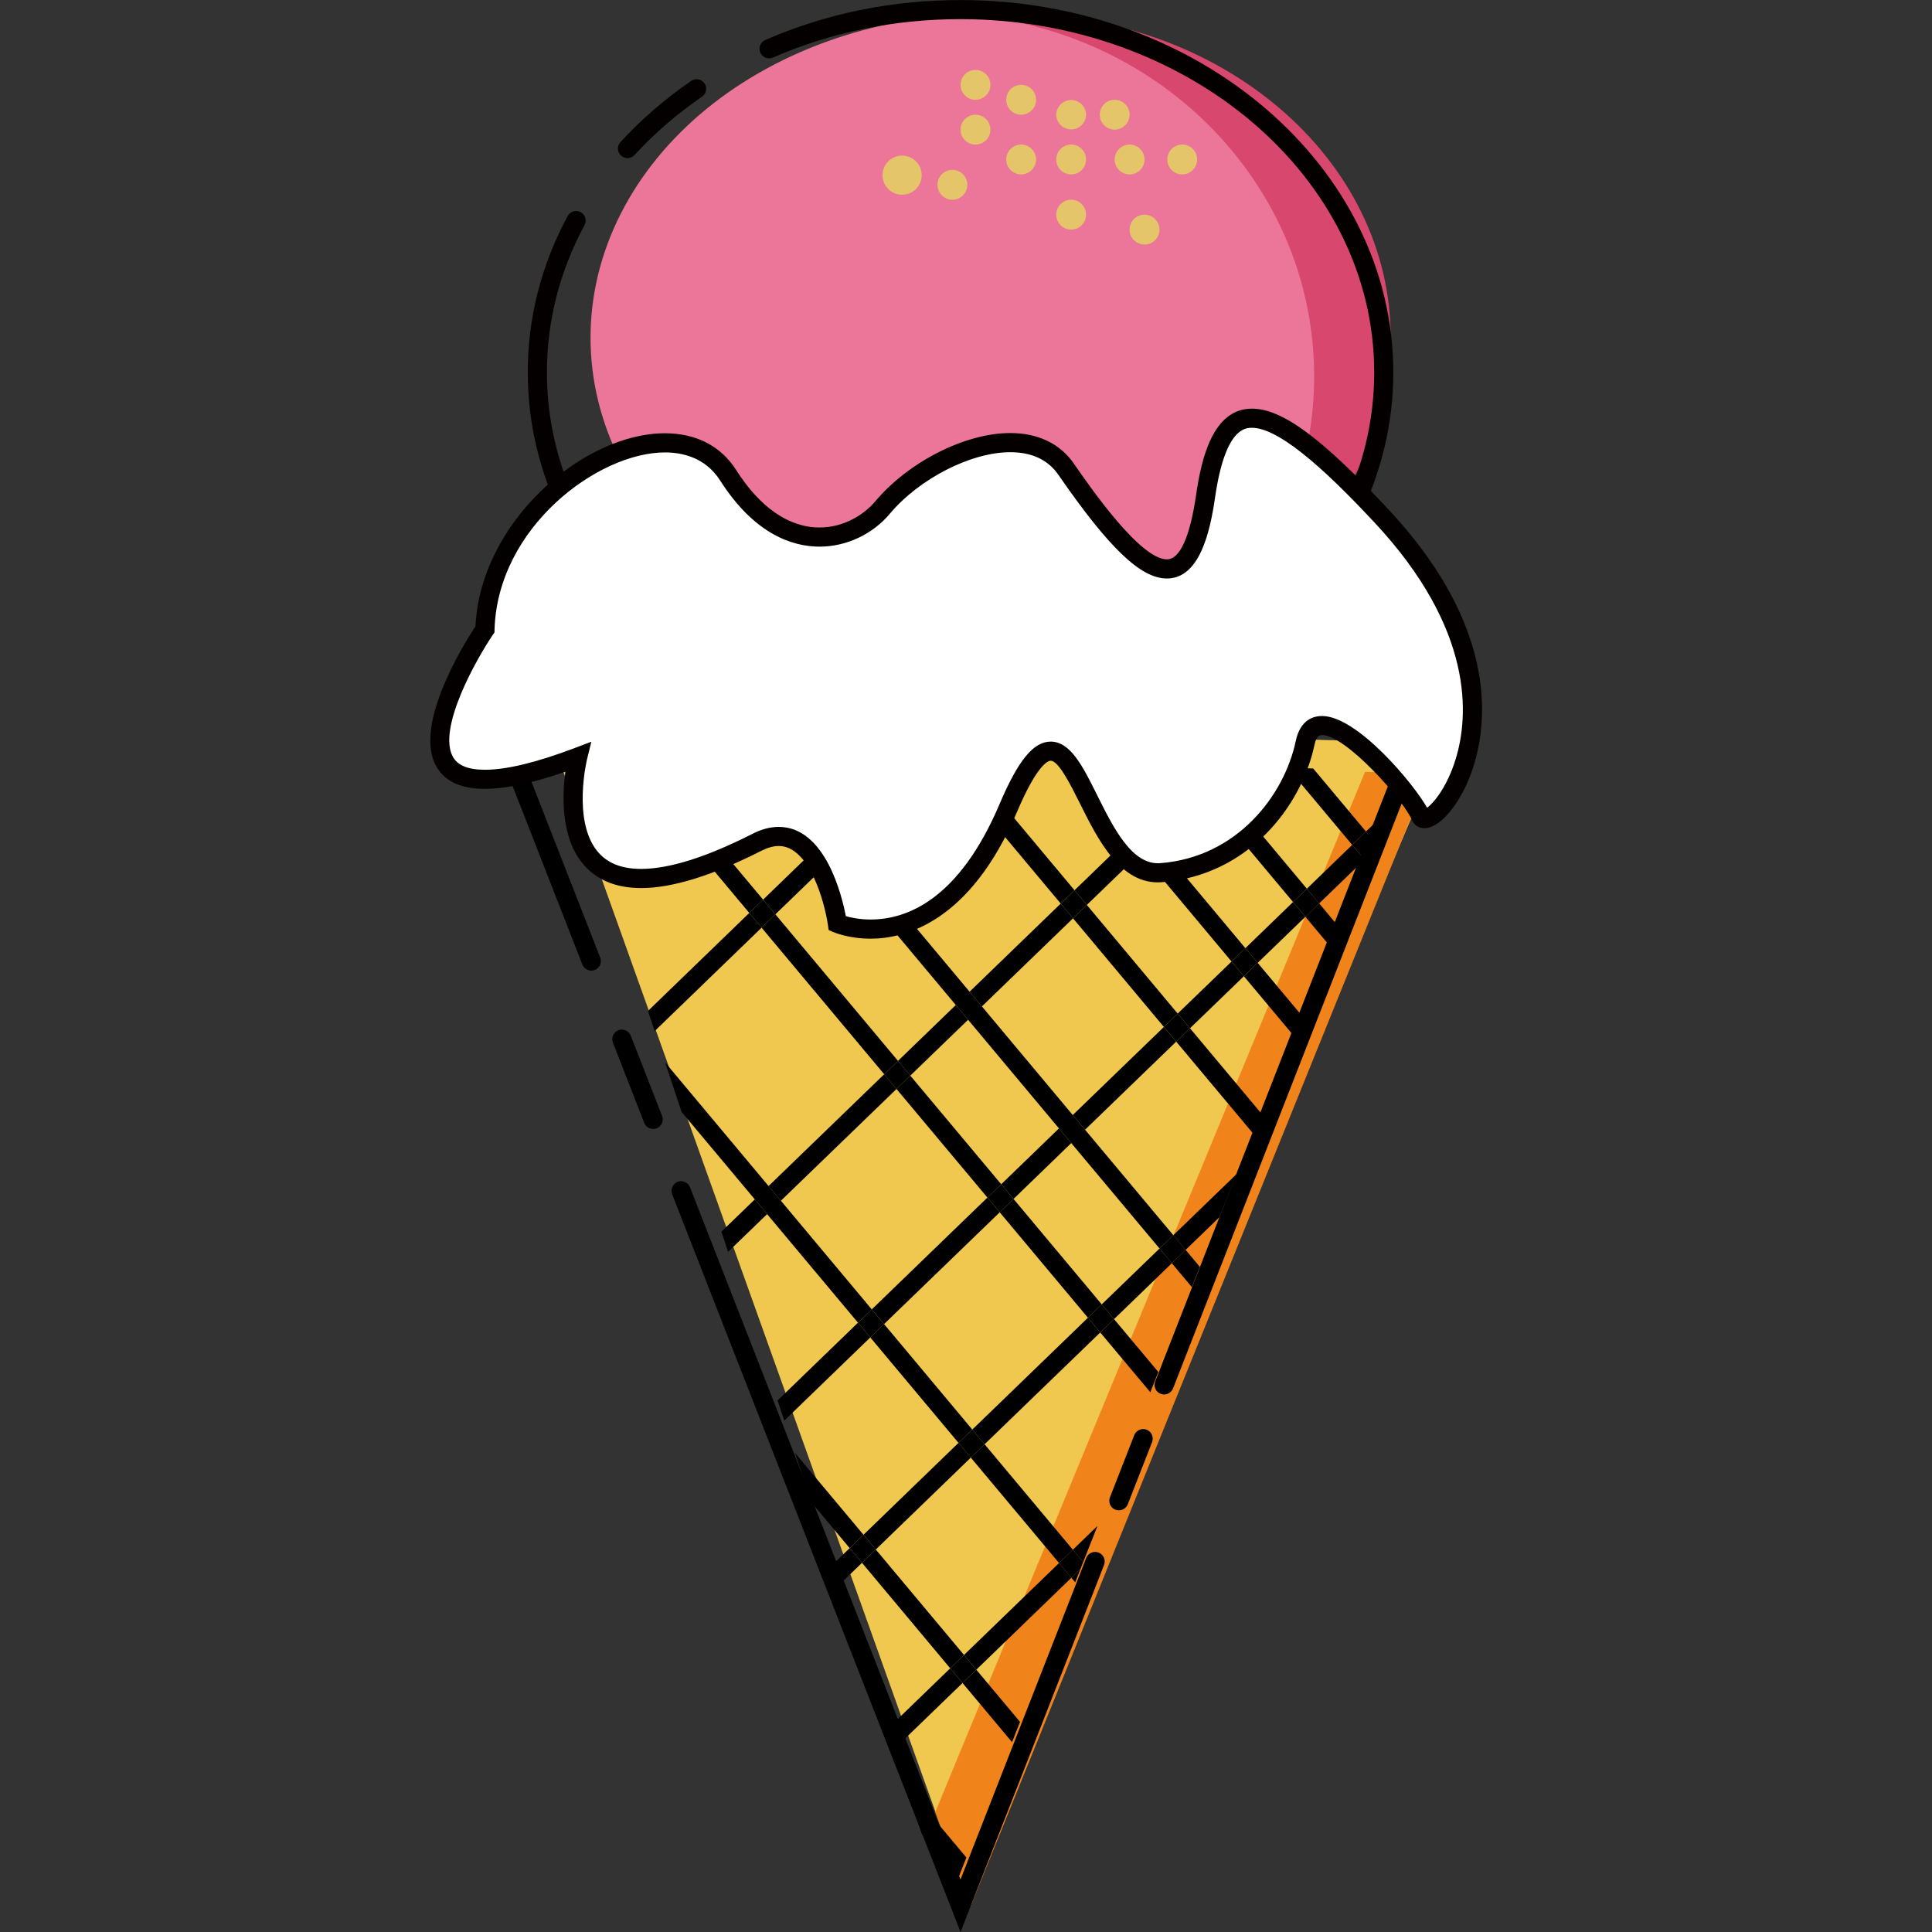
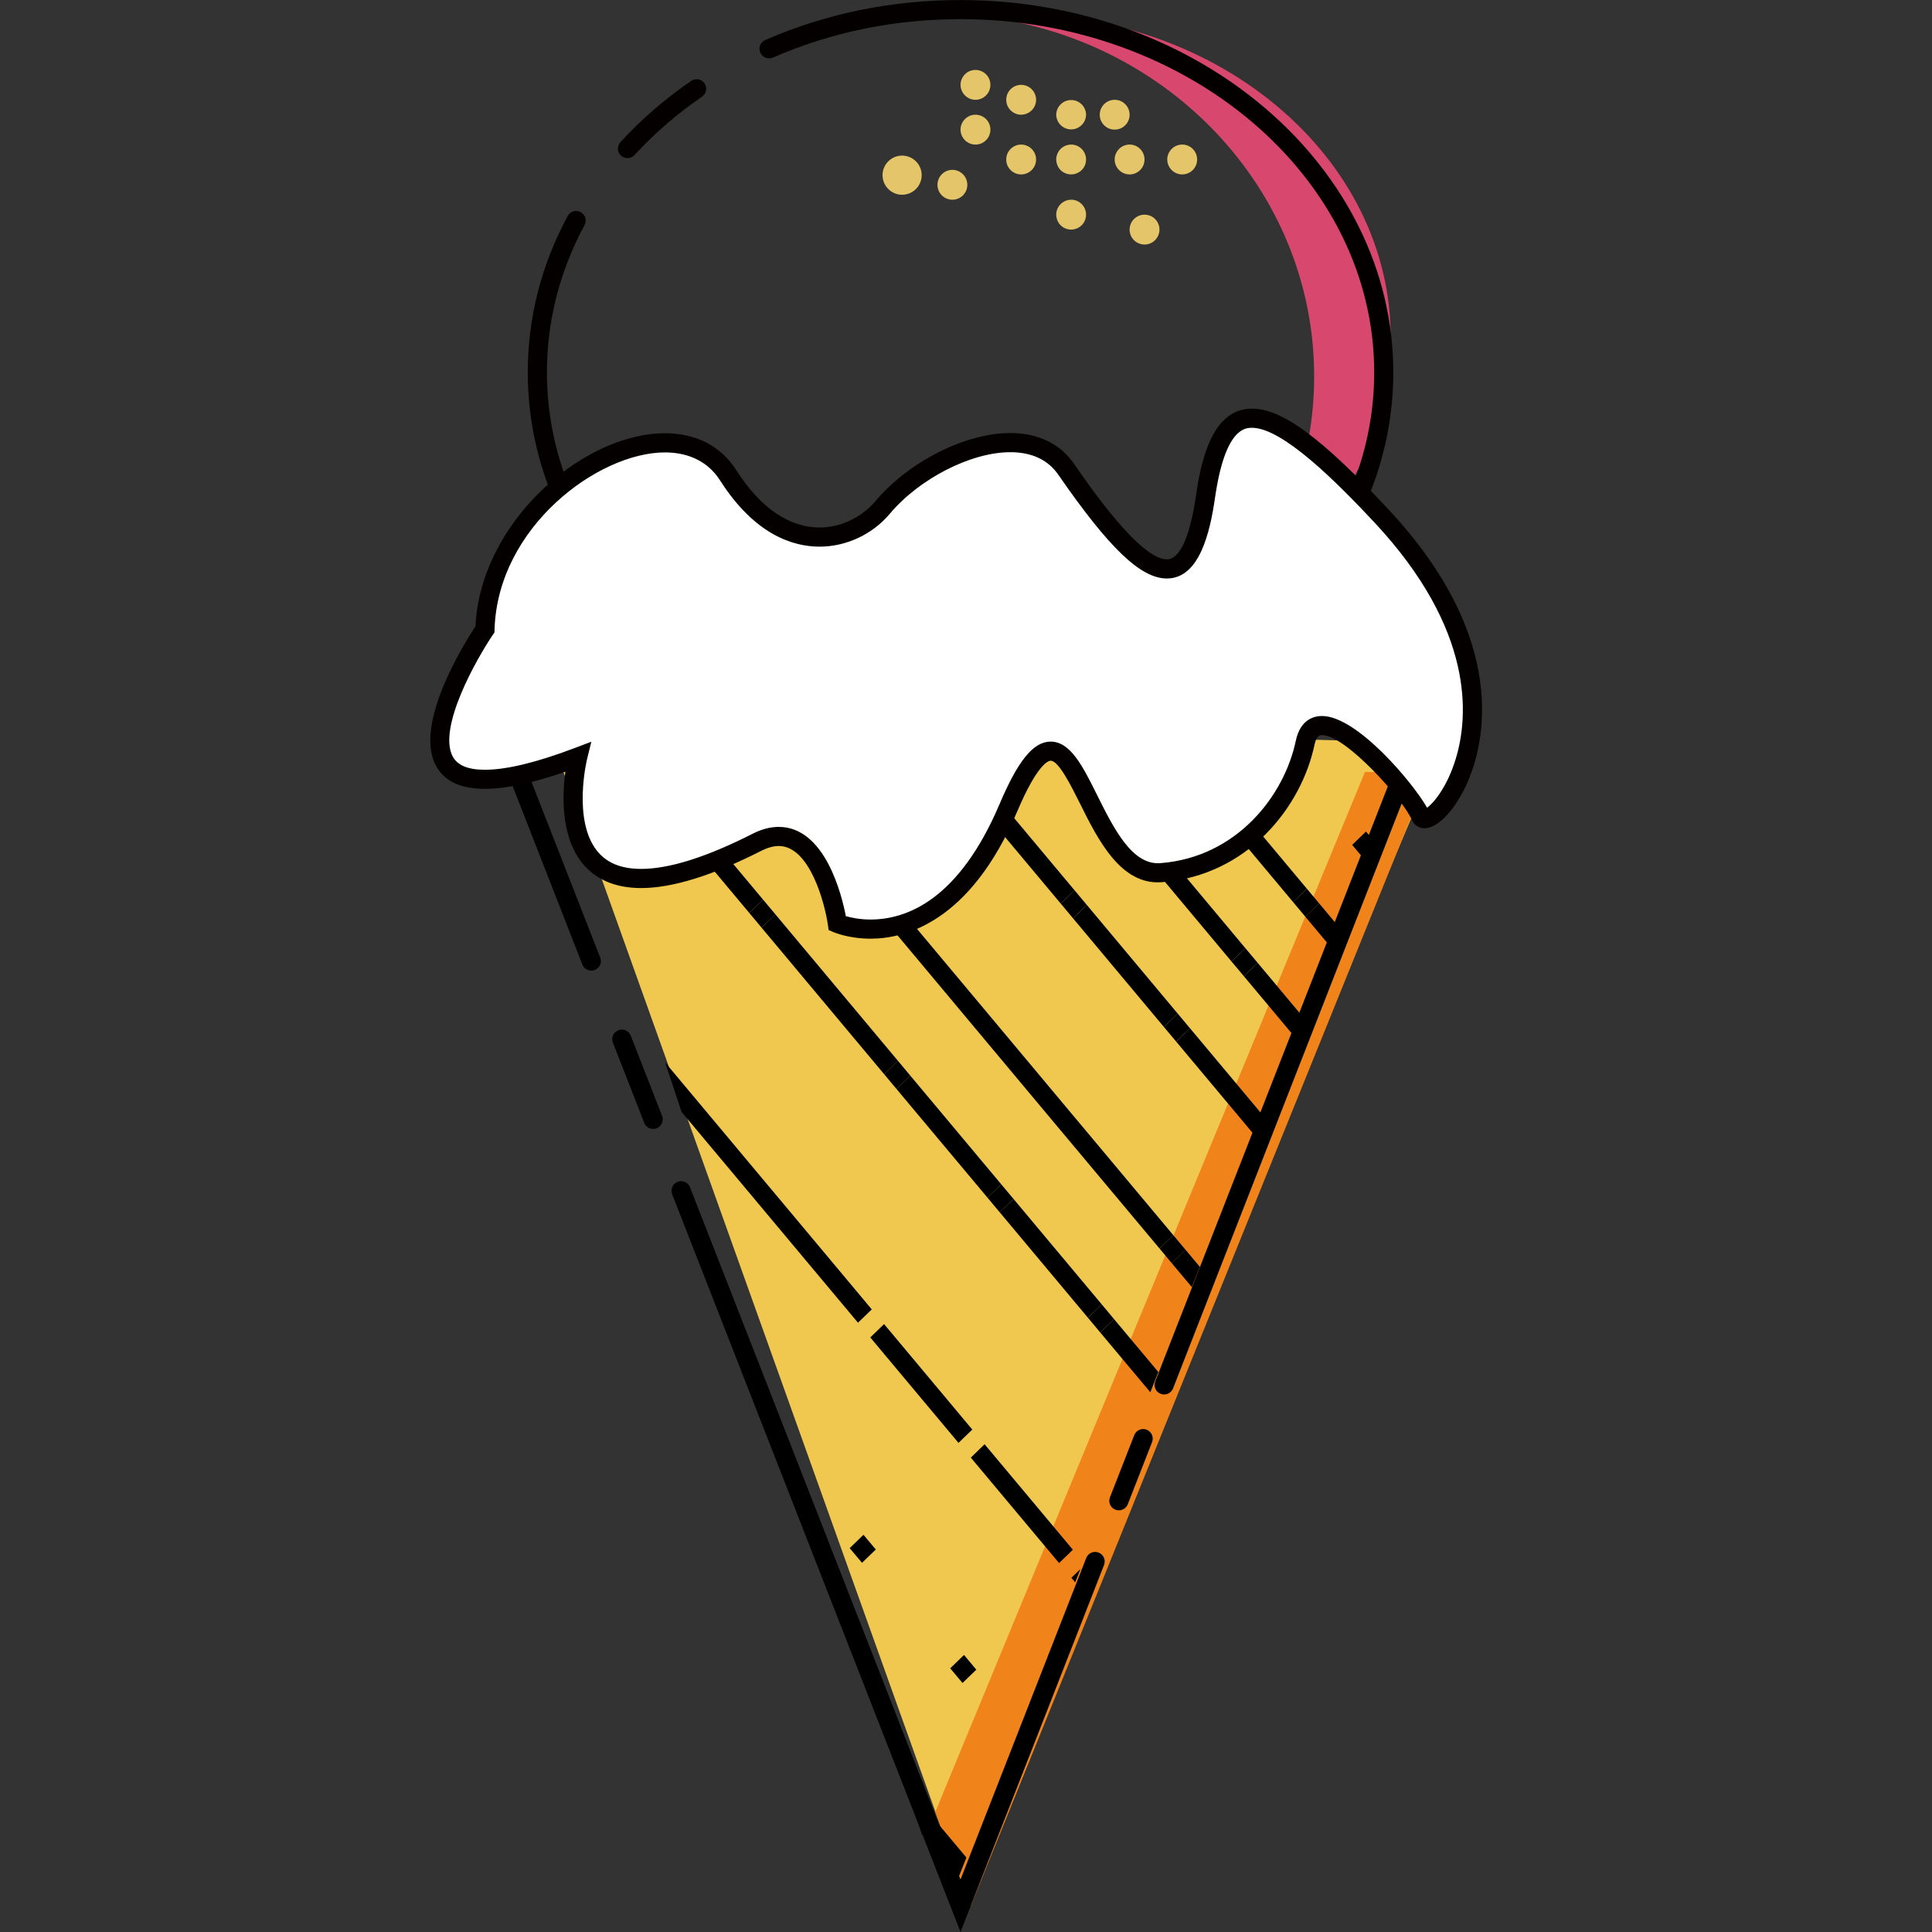
<svg xmlns="http://www.w3.org/2000/svg" width="35" height="35" viewBox="0 0 35 35" fill="none">
  <rect x="0" y="0" width="35" height="35" fill="#333333" stroke="none" />
  <path d="M9.853 12.994L17.39 34.065L26.141 13.469L9.853 12.994Z" fill="#F1C84F" />
  <path d="M24.728 13.984L16.943 32.828L17.586 34.529L25.89 13.998L24.728 13.984Z" fill="#F0841B" />
  <path d="M21.09 25.262C21.061 25.262 21.034 25.255 21.009 25.242C20.984 25.229 20.962 25.21 20.946 25.187C20.93 25.163 20.921 25.136 20.917 25.108C20.914 25.08 20.918 25.052 20.928 25.026L25.959 12.155H8.843L10.875 17.352C10.89 17.394 10.889 17.441 10.87 17.482C10.851 17.524 10.817 17.556 10.775 17.572C10.733 17.589 10.686 17.588 10.644 17.57C10.603 17.553 10.569 17.52 10.552 17.478L8.336 11.808H26.467L21.251 25.152C21.238 25.184 21.216 25.212 21.187 25.232C21.158 25.252 21.124 25.262 21.09 25.262ZM20.269 27.361C20.241 27.361 20.213 27.354 20.188 27.341C20.163 27.328 20.142 27.309 20.126 27.285C20.11 27.262 20.1 27.235 20.097 27.207C20.094 27.179 20.097 27.151 20.108 27.125L20.548 25.999C20.565 25.956 20.598 25.922 20.64 25.903C20.682 25.885 20.73 25.884 20.772 25.9C20.794 25.909 20.813 25.921 20.829 25.937C20.846 25.953 20.859 25.971 20.868 25.992C20.877 26.013 20.882 26.035 20.883 26.058C20.883 26.081 20.879 26.104 20.871 26.125L20.431 27.251C20.418 27.283 20.396 27.311 20.367 27.331C20.338 27.351 20.304 27.361 20.269 27.361ZM17.401 35L12.177 21.635C12.169 21.614 12.165 21.591 12.165 21.568C12.165 21.546 12.171 21.523 12.18 21.502C12.189 21.481 12.202 21.462 12.218 21.447C12.235 21.431 12.254 21.419 12.275 21.41C12.296 21.402 12.319 21.398 12.342 21.398C12.365 21.399 12.387 21.404 12.408 21.413C12.429 21.422 12.448 21.435 12.463 21.452C12.479 21.468 12.492 21.487 12.5 21.509L17.401 34.048L19.678 28.224C19.713 28.135 19.813 28.092 19.902 28.126C19.945 28.143 19.98 28.176 19.998 28.218C20.017 28.26 20.017 28.308 20.001 28.351L17.401 35ZM11.833 20.452C11.798 20.452 11.764 20.441 11.735 20.422C11.706 20.402 11.684 20.374 11.671 20.342L11.104 18.889C11.095 18.868 11.091 18.845 11.092 18.822C11.092 18.8 11.097 18.777 11.106 18.756C11.115 18.735 11.129 18.717 11.145 18.701C11.161 18.685 11.181 18.673 11.202 18.664C11.223 18.656 11.246 18.652 11.268 18.652C11.291 18.653 11.314 18.658 11.335 18.667C11.355 18.676 11.374 18.689 11.39 18.706C11.406 18.722 11.418 18.741 11.427 18.763L11.994 20.215C12.005 20.242 12.008 20.27 12.005 20.298C12.002 20.326 11.992 20.353 11.976 20.376C11.96 20.399 11.939 20.419 11.914 20.432C11.889 20.445 11.861 20.452 11.833 20.452Z" fill="black" />
-   <path d="M10.698 6.117C10.698 6.887 10.884 7.65 11.245 8.361C11.606 9.073 12.135 9.719 12.802 10.264C13.47 10.809 14.262 11.241 15.133 11.535C16.005 11.83 16.939 11.982 17.883 11.982C18.826 11.982 19.761 11.83 20.633 11.535C21.504 11.241 22.296 10.809 22.964 10.264C23.631 9.719 24.16 9.073 24.521 8.361C24.882 7.65 25.068 6.887 25.068 6.117C25.068 5.347 24.882 4.584 24.521 3.873C24.16 3.161 23.631 2.515 22.964 1.97C22.296 1.426 21.504 0.994 20.633 0.699C19.761 0.404 18.826 0.253 17.883 0.253C16.939 0.253 16.005 0.404 15.133 0.699C14.262 0.994 13.47 1.426 12.802 1.97C12.135 2.515 11.606 3.161 11.245 3.873C10.884 4.584 10.698 5.347 10.698 6.117Z" fill="#EC7699" />
  <path d="M18.354 0.253C18.113 0.253 17.875 0.264 17.64 0.285C21.101 0.609 23.807 3.411 23.807 6.819C23.807 8.354 23.257 9.764 22.338 10.882C24.067 9.818 25.194 8.081 25.194 6.117C25.194 2.878 22.132 0.253 18.354 0.253Z" fill="#D8476D" />
  <path d="M11.368 2.865C11.334 2.865 11.301 2.855 11.273 2.836C11.245 2.818 11.223 2.792 11.209 2.761C11.196 2.73 11.191 2.696 11.197 2.663C11.202 2.63 11.217 2.599 11.24 2.574C11.616 2.164 12.047 1.791 12.522 1.465C12.56 1.439 12.607 1.43 12.652 1.438C12.697 1.447 12.737 1.473 12.763 1.51C12.789 1.548 12.799 1.595 12.79 1.64C12.782 1.686 12.756 1.726 12.718 1.751C12.265 2.062 11.854 2.417 11.496 2.808C11.479 2.826 11.46 2.84 11.438 2.85C11.416 2.86 11.392 2.865 11.368 2.865Z" fill="#040000" />
  <path d="M17.401 13.494C13.078 13.494 9.561 10.467 9.561 6.747C9.561 5.756 9.805 4.802 10.286 3.91C10.308 3.871 10.345 3.841 10.389 3.829C10.432 3.816 10.479 3.821 10.519 3.843C10.559 3.864 10.589 3.901 10.603 3.944C10.616 3.988 10.612 4.035 10.591 4.075C10.138 4.915 9.908 5.815 9.908 6.747C9.908 10.276 13.27 13.147 17.401 13.147C21.533 13.147 24.895 10.276 24.895 6.747C24.895 3.218 21.533 0.347 17.401 0.347C16.204 0.347 15.061 0.581 14.002 1.043C13.981 1.052 13.959 1.057 13.936 1.057C13.913 1.057 13.89 1.053 13.869 1.045C13.848 1.037 13.829 1.024 13.812 1.008C13.796 0.993 13.783 0.974 13.774 0.953C13.765 0.932 13.76 0.91 13.759 0.887C13.759 0.864 13.763 0.841 13.771 0.82C13.78 0.799 13.792 0.78 13.808 0.763C13.824 0.747 13.842 0.734 13.863 0.725C14.966 0.244 16.156 0.001 17.401 0.001C21.724 0.001 25.241 3.027 25.241 6.747C25.241 10.467 21.724 13.494 17.401 13.494Z" fill="#040000" />
  <path d="M17.401 2.349C17.401 2.42 17.43 2.489 17.481 2.54C17.531 2.591 17.6 2.619 17.672 2.619C17.744 2.619 17.812 2.591 17.863 2.54C17.914 2.489 17.942 2.42 17.942 2.349C17.942 2.277 17.914 2.208 17.863 2.157C17.812 2.107 17.744 2.078 17.672 2.078C17.6 2.078 17.531 2.107 17.481 2.157C17.43 2.208 17.401 2.277 17.401 2.349Z" fill="#E5C569" />
  <path d="M18.229 1.808C18.229 1.843 18.236 1.878 18.249 1.911C18.263 1.944 18.283 1.974 18.308 1.999C18.333 2.024 18.363 2.044 18.395 2.057C18.428 2.071 18.463 2.078 18.499 2.078C18.535 2.078 18.57 2.071 18.602 2.057C18.635 2.044 18.665 2.024 18.69 1.999C18.715 1.974 18.735 1.944 18.749 1.911C18.762 1.878 18.77 1.843 18.77 1.808C18.77 1.772 18.762 1.737 18.749 1.704C18.735 1.671 18.715 1.641 18.69 1.616C18.665 1.591 18.635 1.571 18.602 1.558C18.57 1.544 18.535 1.537 18.499 1.537C18.463 1.537 18.428 1.544 18.395 1.558C18.363 1.571 18.333 1.591 18.308 1.616C18.283 1.641 18.263 1.671 18.249 1.704C18.236 1.737 18.229 1.772 18.229 1.808Z" fill="#E5C569" />
  <path d="M18.229 2.889C18.229 2.925 18.236 2.96 18.249 2.993C18.263 3.026 18.283 3.056 18.308 3.081C18.333 3.106 18.363 3.126 18.395 3.139C18.428 3.153 18.463 3.16 18.499 3.16C18.535 3.16 18.57 3.153 18.602 3.139C18.635 3.126 18.665 3.106 18.69 3.081C18.715 3.056 18.735 3.026 18.749 2.993C18.762 2.96 18.77 2.925 18.77 2.889C18.77 2.854 18.762 2.819 18.749 2.786C18.735 2.753 18.715 2.723 18.69 2.698C18.665 2.673 18.635 2.653 18.602 2.64C18.57 2.626 18.535 2.619 18.499 2.619C18.463 2.619 18.428 2.626 18.395 2.64C18.363 2.653 18.333 2.673 18.308 2.698C18.283 2.723 18.263 2.753 18.249 2.786C18.236 2.819 18.229 2.854 18.229 2.889Z" fill="#E5C569" />
  <path d="M19.675 2.078C19.674 2.149 19.645 2.217 19.595 2.266C19.544 2.316 19.476 2.344 19.405 2.344C19.334 2.344 19.266 2.316 19.215 2.266C19.165 2.217 19.136 2.149 19.134 2.078C19.136 2.007 19.165 1.939 19.215 1.89C19.266 1.84 19.334 1.812 19.405 1.812C19.476 1.812 19.544 1.84 19.595 1.89C19.645 1.939 19.674 2.007 19.675 2.078Z" fill="#E5C569" />
  <path d="M15.988 3.173C15.988 3.267 16.025 3.358 16.092 3.424C16.158 3.491 16.248 3.528 16.342 3.528C16.436 3.528 16.527 3.491 16.593 3.424C16.66 3.358 16.697 3.267 16.697 3.173C16.697 3.079 16.66 2.989 16.593 2.923C16.527 2.856 16.436 2.819 16.342 2.819C16.248 2.819 16.158 2.856 16.092 2.923C16.025 2.989 15.988 3.079 15.988 3.173Z" fill="#E5C569" />
  <path d="M19.675 3.889C19.675 3.942 19.66 3.995 19.63 4.039C19.6 4.084 19.558 4.118 19.508 4.139C19.459 4.159 19.404 4.165 19.352 4.154C19.299 4.144 19.251 4.118 19.213 4.08C19.176 4.042 19.15 3.994 19.14 3.942C19.129 3.889 19.134 3.835 19.155 3.785C19.175 3.736 19.21 3.694 19.255 3.664C19.299 3.634 19.351 3.618 19.405 3.618C19.554 3.618 19.675 3.739 19.675 3.889Z" fill="#E5C569" />
  <path d="M17.401 1.537C17.401 1.609 17.43 1.678 17.481 1.728C17.531 1.779 17.6 1.808 17.672 1.808C17.744 1.808 17.812 1.779 17.863 1.728C17.914 1.678 17.942 1.609 17.942 1.537C17.942 1.465 17.914 1.397 17.863 1.346C17.812 1.295 17.744 1.267 17.672 1.267C17.6 1.267 17.531 1.295 17.481 1.346C17.43 1.397 17.401 1.465 17.401 1.537Z" fill="#E5C569" />
  <path d="M19.675 2.889C19.675 2.943 19.66 2.995 19.63 3.04C19.6 3.084 19.558 3.119 19.508 3.139C19.459 3.16 19.404 3.165 19.352 3.155C19.299 3.144 19.251 3.119 19.213 3.081C19.176 3.043 19.15 2.995 19.14 2.942C19.129 2.89 19.134 2.835 19.155 2.786C19.175 2.736 19.21 2.694 19.255 2.664C19.299 2.635 19.351 2.619 19.405 2.619C19.554 2.619 19.675 2.74 19.675 2.889Z" fill="#E5C569" />
  <path d="M20.193 2.889C20.193 2.961 20.222 3.03 20.273 3.081C20.323 3.131 20.392 3.16 20.464 3.16C20.535 3.16 20.604 3.131 20.655 3.081C20.706 3.03 20.734 2.961 20.734 2.889C20.734 2.818 20.706 2.749 20.655 2.698C20.604 2.647 20.535 2.619 20.464 2.619C20.392 2.619 20.323 2.647 20.273 2.698C20.222 2.749 20.193 2.818 20.193 2.889Z" fill="#E5C569" />
  <path d="M20.464 4.159C20.464 4.231 20.492 4.3 20.543 4.351C20.594 4.401 20.662 4.43 20.734 4.43C20.806 4.43 20.875 4.401 20.925 4.351C20.976 4.3 21.005 4.231 21.005 4.159C21.005 4.088 20.976 4.019 20.925 3.968C20.875 3.917 20.806 3.889 20.734 3.889C20.662 3.889 20.594 3.917 20.543 3.968C20.492 4.019 20.464 4.088 20.464 4.159Z" fill="#E5C569" />
-   <path d="M15.093 15.552L14.87 15.286L13.824 16.298L14.047 16.564L15.093 15.552ZM15.343 15.311L16.994 13.714L16.99 13.709L16.517 13.694L15.12 15.044L15.343 15.311ZM13.574 16.539L11.739 18.314L11.86 18.679L13.797 16.806L13.574 16.539ZM16.241 19.728L16.018 19.461L13.923 21.487L14.146 21.753L16.241 19.728ZM17.788 18.232L19.439 16.636L19.216 16.369L17.565 17.966L17.788 18.232ZM16.491 19.486L17.538 18.474L17.315 18.207L16.268 19.219L16.491 19.486ZM13.674 21.728L13.069 22.313L13.19 22.678L13.897 21.995L13.674 21.728ZM21.779 14.374L21.555 14.107L20.692 14.943L20.915 15.209L21.779 14.374ZM20.665 15.451L20.442 15.184L19.466 16.128L19.689 16.394L20.665 15.451ZM22.029 14.132L22.294 13.875L21.811 13.86L21.805 13.866L22.029 14.132ZM18.361 21.72L19.407 20.708L19.184 20.442L18.138 21.454L18.361 21.72ZM17.888 21.695L15.793 23.721L16.016 23.987L18.111 21.962L17.888 21.695ZM24.819 15.152L24.921 14.895L24.746 15.064L24.819 15.152ZM21.335 18.362L21.558 18.628L22.534 17.685L22.311 17.419L21.335 18.362ZM23.675 16.1L23.898 16.366L24.613 15.675L24.674 15.519L24.496 15.306L23.675 16.1ZM22.561 17.177L22.784 17.443L23.648 16.608L23.425 16.341L22.561 17.177ZM19.434 20.2L19.657 20.466L21.308 18.87L21.085 18.604L19.434 20.2ZM15.543 23.962L14.086 25.371L14.208 25.736L15.766 24.229L15.543 23.962ZM19.959 23.63L20.182 23.897L21.229 22.885L21.006 22.618L19.959 23.63ZM17.587 26.406L17.364 26.139L15.643 27.804L15.866 28.071L17.587 26.406ZM21.479 22.643L22.093 22.049L22.402 21.269L21.256 22.377L21.479 22.643ZM15.393 28.046L15.078 28.35L15.199 28.715L15.616 28.312L15.393 28.046ZM17.614 25.898L17.837 26.164L19.932 24.139L19.709 23.872L17.614 25.898ZM19.623 28.298L19.882 27.643L19.436 28.075L19.623 28.298ZM17.214 30.223L16.069 31.33L16.19 31.695L17.437 30.489L17.214 30.223ZM17.687 30.248L19.409 28.583L19.186 28.316L17.464 29.981L17.687 30.248ZM24.746 15.064L23.79 13.922L23.326 13.908L24.496 15.306L24.746 15.064Z" fill="black" />
  <path d="M24.496 15.306L24.674 15.519L24.82 15.152L24.746 15.064L24.496 15.306ZM21.308 18.87L22.695 20.527L22.84 20.16L21.558 18.628L21.308 18.87ZM19.216 16.369L19.466 16.128L17.454 13.723L17 13.709L16.994 13.714L19.216 16.369ZM21.335 18.362L19.689 16.394L19.439 16.636L21.085 18.604L21.335 18.362ZM17 13.709L16.99 13.709L16.994 13.714L17 13.709Z" fill="black" />
  <path d="M19.689 16.394L19.466 16.128L19.216 16.369L19.439 16.636L19.689 16.394ZM21.085 18.604L21.308 18.87L21.558 18.628L21.335 18.362L21.085 18.604ZM22.561 17.177L20.915 15.209L20.665 15.451L22.311 17.419L22.561 17.177ZM22.534 17.685L23.406 18.727L23.551 18.36L22.784 17.443L22.534 17.685ZM20.692 14.943L19.731 13.795L19.267 13.78L20.442 15.184L20.692 14.943Z" fill="black" />
  <path d="M20.915 15.209L20.692 14.943L20.442 15.184L20.665 15.451L20.915 15.209ZM22.311 17.419L22.534 17.685L22.784 17.443L22.561 17.177L22.311 17.419ZM18.111 21.962L19.709 23.872L19.959 23.63L18.361 21.72L18.111 21.962ZM18.138 21.454L16.491 19.486L16.241 19.728L17.888 21.695L18.138 21.454ZM19.932 24.139L20.839 25.222L20.984 24.855L20.182 23.897L19.932 24.139ZM11.834 13.92L11.568 14.142L13.574 16.539L13.824 16.298L11.834 13.92ZM14.047 16.564L13.797 16.806L16.018 19.461L16.268 19.219L14.047 16.564Z" fill="black" />
  <path d="M14.047 16.564L13.824 16.298L13.574 16.539L13.797 16.806L14.047 16.564ZM16.491 19.486L16.268 19.219L16.018 19.461L16.241 19.728L16.491 19.486ZM18.111 21.962L18.361 21.72L18.138 21.454L17.888 21.695L18.111 21.962ZM19.709 23.872L19.932 24.139L20.182 23.897L19.959 23.63L19.709 23.872ZM15.12 15.044L13.923 13.613L13.458 13.598L14.87 15.286L15.12 15.044ZM21.006 22.618L21.256 22.377L19.657 20.466L19.407 20.708L21.006 22.618ZM19.184 20.442L19.434 20.2L17.788 18.232L17.538 18.474L19.184 20.442ZM17.315 18.207L17.565 17.966L15.343 15.311L15.094 15.552L17.315 18.207ZM21.229 22.885L21.592 23.318L21.737 22.951L21.479 22.643L21.229 22.885ZM15.343 15.311L15.12 15.044L14.87 15.286L15.094 15.552L15.343 15.311ZM17.788 18.232L17.565 17.966L17.315 18.207L17.538 18.474L17.788 18.232ZM19.184 20.442L19.407 20.708L19.657 20.466L19.434 20.2L19.184 20.442Z" fill="black" />
  <path d="M21.229 22.885L21.479 22.643L21.256 22.377L21.006 22.618L21.229 22.885ZM21.805 13.866L21.8 13.86L21.336 13.845L21.555 14.107L21.805 13.866ZM23.425 16.341L23.675 16.1L22.029 14.132L21.779 14.374L23.425 16.341ZM23.648 16.608L24.053 17.092L24.198 16.725L23.898 16.366L23.648 16.608Z" fill="black" />
  <path d="M22.029 14.132L21.805 13.866L21.555 14.107L21.779 14.374L22.029 14.132ZM23.648 16.608L23.898 16.366L23.675 16.1L23.425 16.341L23.648 16.608ZM19.478 28.665L19.574 28.423L19.409 28.583L19.478 28.665ZM19.186 28.316L19.436 28.075L17.837 26.164L17.587 26.406L19.186 28.316ZM13.924 21.487L12.049 19.246L12.347 20.143L13.674 21.728L13.924 21.487ZM16.016 23.987L15.766 24.229L17.364 26.139L17.614 25.898L16.016 23.987ZM14.147 21.753L13.897 21.995L15.543 23.962L15.793 23.721L14.147 21.753ZM13.924 21.487L13.674 21.728L13.897 21.995L14.147 21.753L13.924 21.487Z" fill="black" />
-   <path d="M15.793 23.721L15.543 23.962L15.766 24.229L16.016 23.987L15.793 23.721ZM17.364 26.139L17.587 26.406L17.837 26.164L17.614 25.898L17.364 26.139ZM19.186 28.316L19.409 28.583L19.574 28.423L19.623 28.298L19.436 28.075L19.186 28.316ZM17.437 30.489L18.334 31.561L18.479 31.194L17.687 30.248L17.437 30.489ZM15.643 27.804L14.403 26.323L14.702 27.22L15.393 28.046L15.643 27.804ZM15.866 28.071L15.616 28.312L17.214 30.223L17.464 29.981L15.866 28.071Z" fill="black" />
  <path d="M15.643 27.804L15.393 28.046L15.616 28.312L15.866 28.071L15.643 27.804ZM17.214 30.223L17.437 30.489L17.687 30.248L17.464 29.981L17.214 30.223ZM16.701 33.228L17.362 34.018L17.507 33.651L16.402 32.331L16.701 33.228Z" fill="black" />
  <path d="M19.923 2.078C19.923 2.114 19.93 2.149 19.943 2.182C19.957 2.214 19.977 2.244 20.002 2.269C20.027 2.294 20.057 2.314 20.09 2.328C20.123 2.341 20.158 2.348 20.193 2.348C20.229 2.348 20.264 2.341 20.297 2.328C20.33 2.314 20.359 2.294 20.384 2.269C20.41 2.244 20.43 2.214 20.443 2.182C20.457 2.149 20.464 2.114 20.464 2.078C20.464 2.043 20.457 2.007 20.443 1.975C20.43 1.942 20.41 1.912 20.384 1.887C20.359 1.862 20.33 1.842 20.297 1.828C20.264 1.815 20.229 1.808 20.193 1.808C20.158 1.808 20.123 1.815 20.09 1.828C20.057 1.842 20.027 1.862 20.002 1.887C19.977 1.912 19.957 1.942 19.943 1.975C19.93 2.007 19.923 2.043 19.923 2.078Z" fill="#E5C569" />
  <path d="M16.983 3.348C16.983 3.42 17.012 3.488 17.062 3.539C17.113 3.59 17.182 3.618 17.253 3.618C17.325 3.618 17.394 3.59 17.445 3.539C17.495 3.488 17.524 3.42 17.524 3.348C17.524 3.276 17.495 3.207 17.445 3.157C17.394 3.106 17.325 3.077 17.253 3.077C17.182 3.077 17.113 3.106 17.062 3.157C17.012 3.207 16.983 3.276 16.983 3.348Z" fill="#E5C569" />
  <path d="M21.146 2.889C21.146 2.961 21.175 3.03 21.226 3.081C21.276 3.131 21.345 3.16 21.417 3.16C21.488 3.16 21.557 3.131 21.608 3.081C21.659 3.03 21.687 2.961 21.687 2.889C21.687 2.818 21.659 2.749 21.608 2.698C21.557 2.647 21.488 2.619 21.417 2.619C21.345 2.619 21.276 2.647 21.226 2.698C21.175 2.749 21.146 2.818 21.146 2.889Z" fill="#E5C569" />
  <path d="M8.786 11.401C8.786 11.401 6.098 15.369 10.466 13.716C10.466 13.716 9.561 17.368 13.714 15.259C14.871 14.671 15.169 16.728 15.169 16.728C15.169 16.728 17.036 17.536 18.268 14.634C19.5 11.732 19.575 15.92 21.03 15.81C22.486 15.7 23.419 14.524 23.643 13.459C23.867 12.393 25.547 14.34 25.734 14.781C25.921 15.222 28.139 12.677 25.025 9.344C23.009 7.187 22.139 6.93 21.841 8.987C21.542 11.044 20.734 10.554 19.313 8.499C18.626 7.506 16.815 8.209 15.988 9.196C15.467 9.817 14.199 10.189 13.191 8.609C12.183 7.03 8.861 8.867 8.786 11.401Z" fill="white" />
  <path d="M15.771 17.005C15.377 17.005 15.112 16.892 15.101 16.887L15.012 16.849L14.998 16.753C14.94 16.356 14.667 15.326 14.108 15.326C14.012 15.326 13.905 15.356 13.792 15.413C12.911 15.861 12.179 16.088 11.617 16.088C11.143 16.088 10.78 15.931 10.537 15.621C10.156 15.134 10.186 14.395 10.242 13.981C8.939 14.432 8.171 14.387 7.895 13.866C7.496 13.114 8.411 11.654 8.614 11.346C8.702 9.457 10.561 7.849 12.046 7.849C12.612 7.849 13.059 8.08 13.337 8.516C13.771 9.197 14.293 9.556 14.847 9.556C15.298 9.556 15.663 9.312 15.855 9.084C16.457 8.366 17.486 7.845 18.301 7.845C18.805 7.845 19.204 8.037 19.456 8.401C19.752 8.829 20.654 10.133 21.139 10.133C21.375 10.133 21.558 9.728 21.669 8.962C21.766 8.293 21.977 7.403 22.681 7.403C23.226 7.403 23.942 7.931 25.151 9.226C27.358 11.588 26.891 13.467 26.588 14.165C26.373 14.659 26.053 15.004 25.808 15.004C25.703 15.004 25.616 14.946 25.574 14.848C25.425 14.495 24.384 13.317 23.95 13.317C23.915 13.317 23.85 13.317 23.813 13.494C23.578 14.609 22.612 15.864 21.044 15.982C20.304 16.038 19.891 15.213 19.564 14.555C19.401 14.229 19.178 13.781 19.034 13.781C18.998 13.781 18.799 13.826 18.427 14.702C17.577 16.706 16.398 17.005 15.771 17.005ZM15.323 16.597C15.413 16.623 15.572 16.658 15.771 16.658C16.432 16.658 17.374 16.295 18.108 14.566C18.445 13.773 18.722 13.435 19.034 13.435C19.393 13.435 19.616 13.882 19.874 14.401C20.172 14.998 20.505 15.674 21.017 15.637C22.407 15.532 23.265 14.415 23.474 13.423C23.556 13.03 23.807 12.971 23.95 12.971C24.585 12.971 25.603 14.188 25.853 14.633C25.971 14.549 26.219 14.254 26.373 13.744C26.605 12.982 26.72 11.413 24.898 9.463C24.211 8.728 23.234 7.75 22.681 7.75C22.561 7.75 22.195 7.75 22.012 9.012C21.921 9.642 21.731 10.48 21.139 10.48C20.666 10.48 20.095 9.935 19.171 8.598C18.984 8.329 18.692 8.192 18.301 8.192C17.591 8.192 16.654 8.671 16.12 9.307C15.807 9.68 15.331 9.903 14.847 9.903C14.374 9.903 13.678 9.695 13.045 8.703C12.777 8.284 12.354 8.196 12.046 8.196C10.841 8.196 9.014 9.544 8.959 11.406L8.958 11.457L8.929 11.499C8.633 11.936 7.926 13.184 8.201 13.704C8.288 13.866 8.479 13.945 8.786 13.945C9.173 13.945 9.718 13.814 10.404 13.554L10.713 13.437L10.634 13.757C10.631 13.768 10.373 14.849 10.811 15.408C10.987 15.632 11.25 15.741 11.617 15.741C12.124 15.741 12.803 15.527 13.635 15.104C13.797 15.021 13.957 14.98 14.108 14.98C14.949 14.98 15.251 16.219 15.323 16.597Z" fill="#040000" />
</svg>